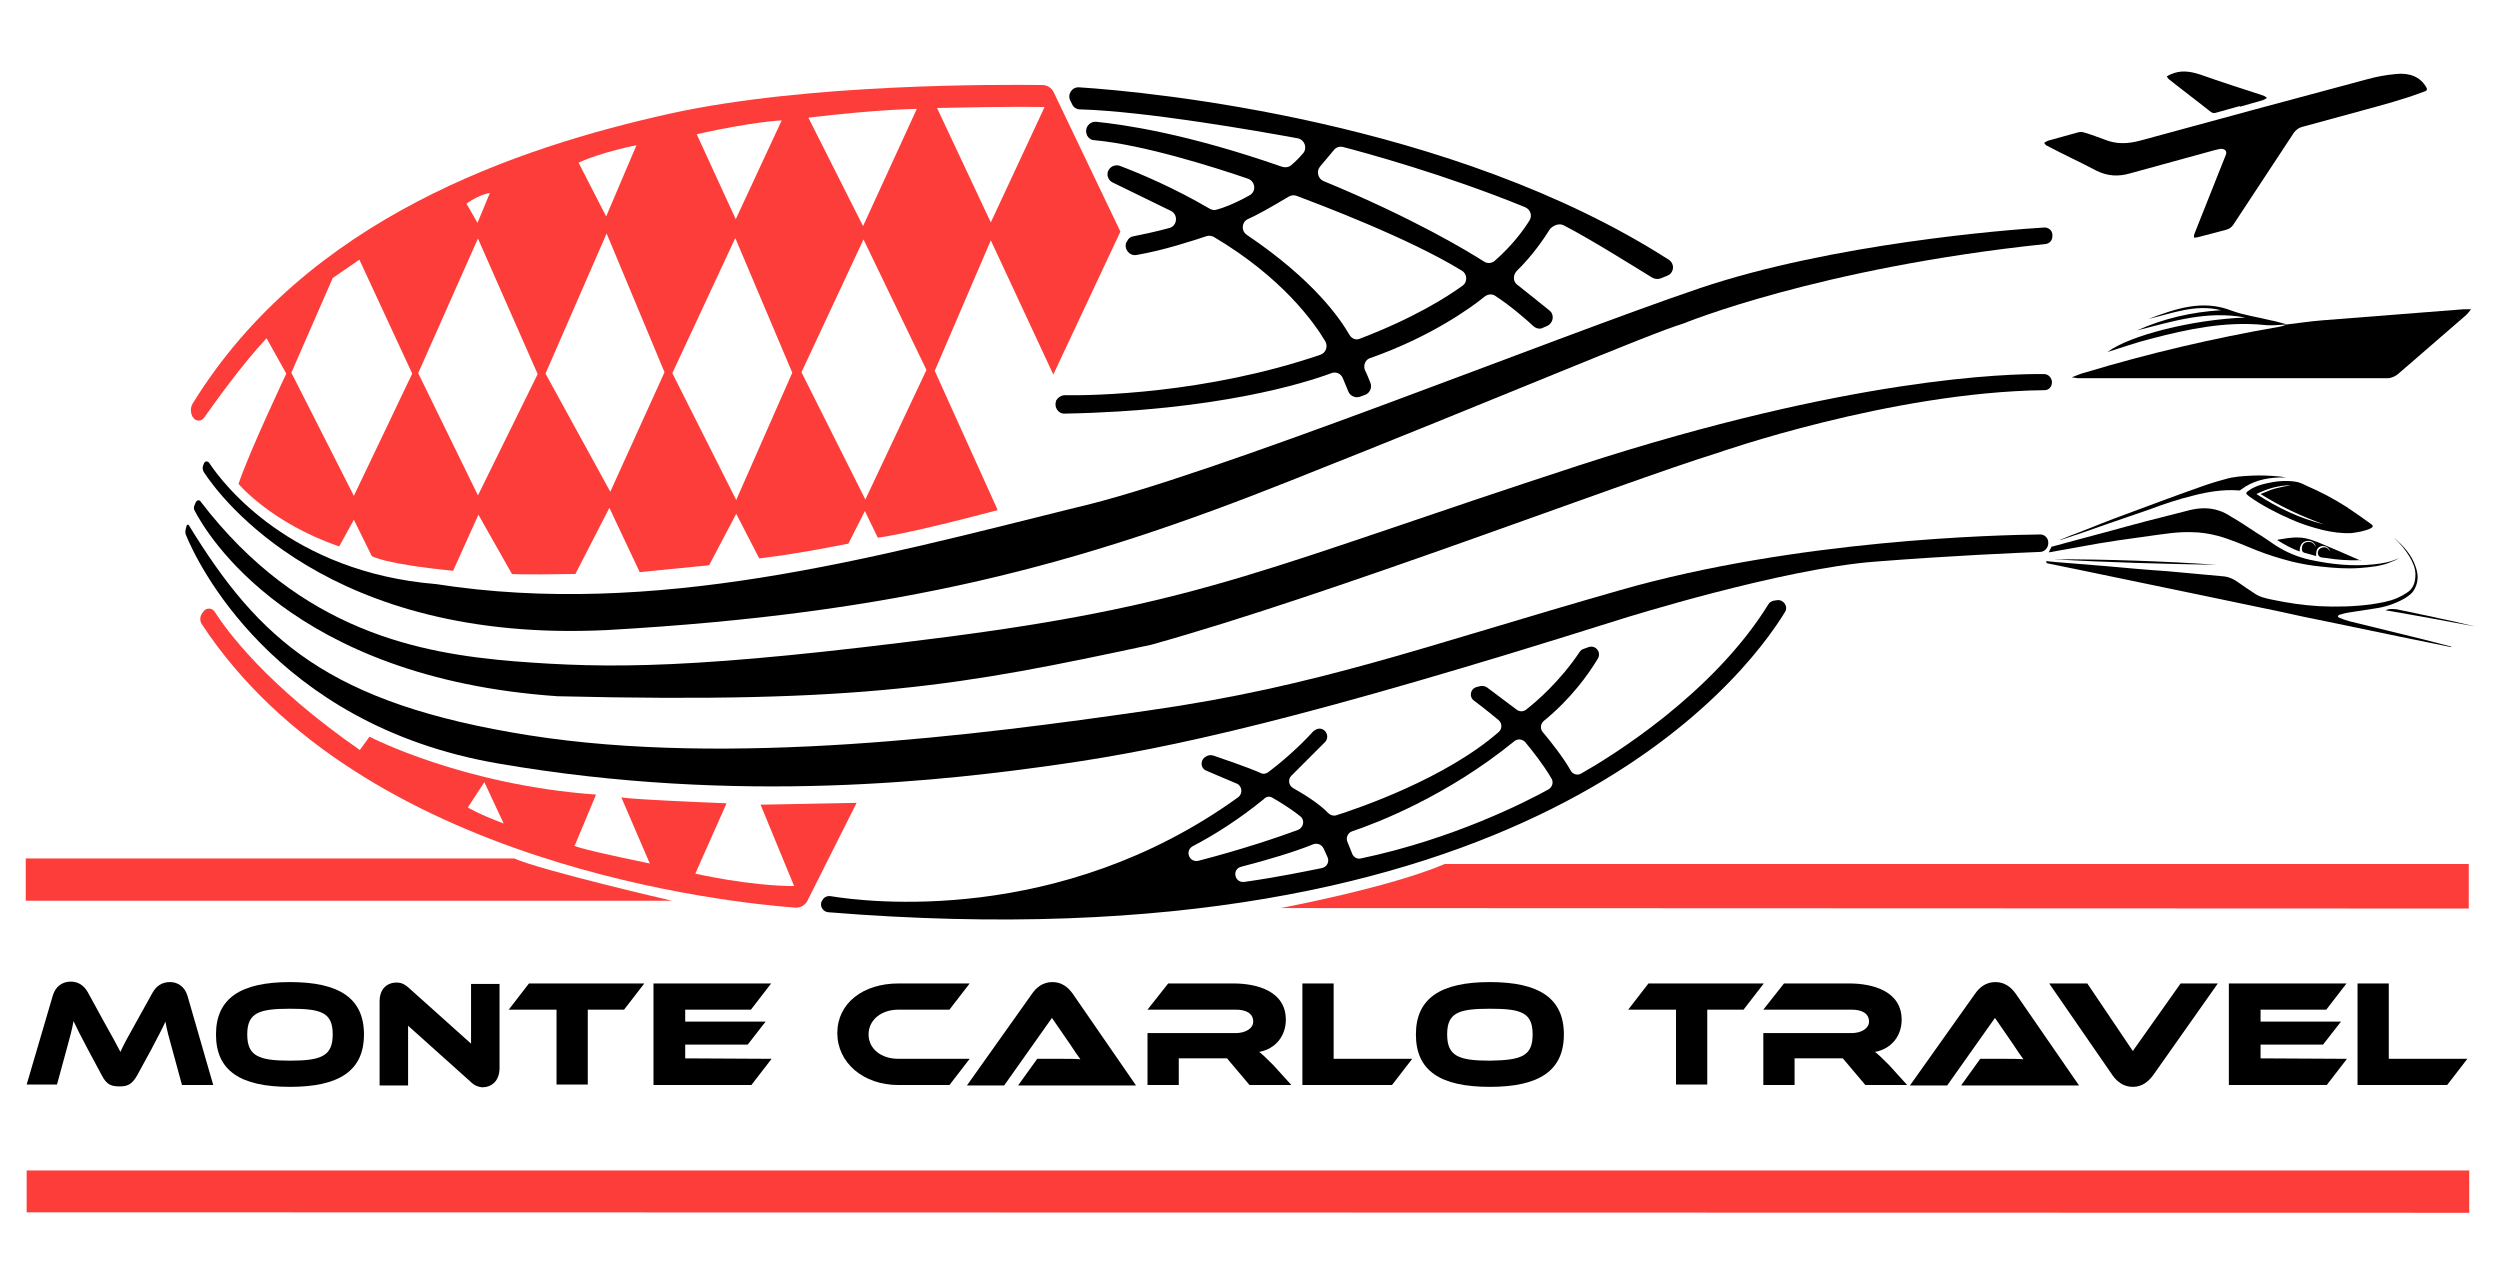
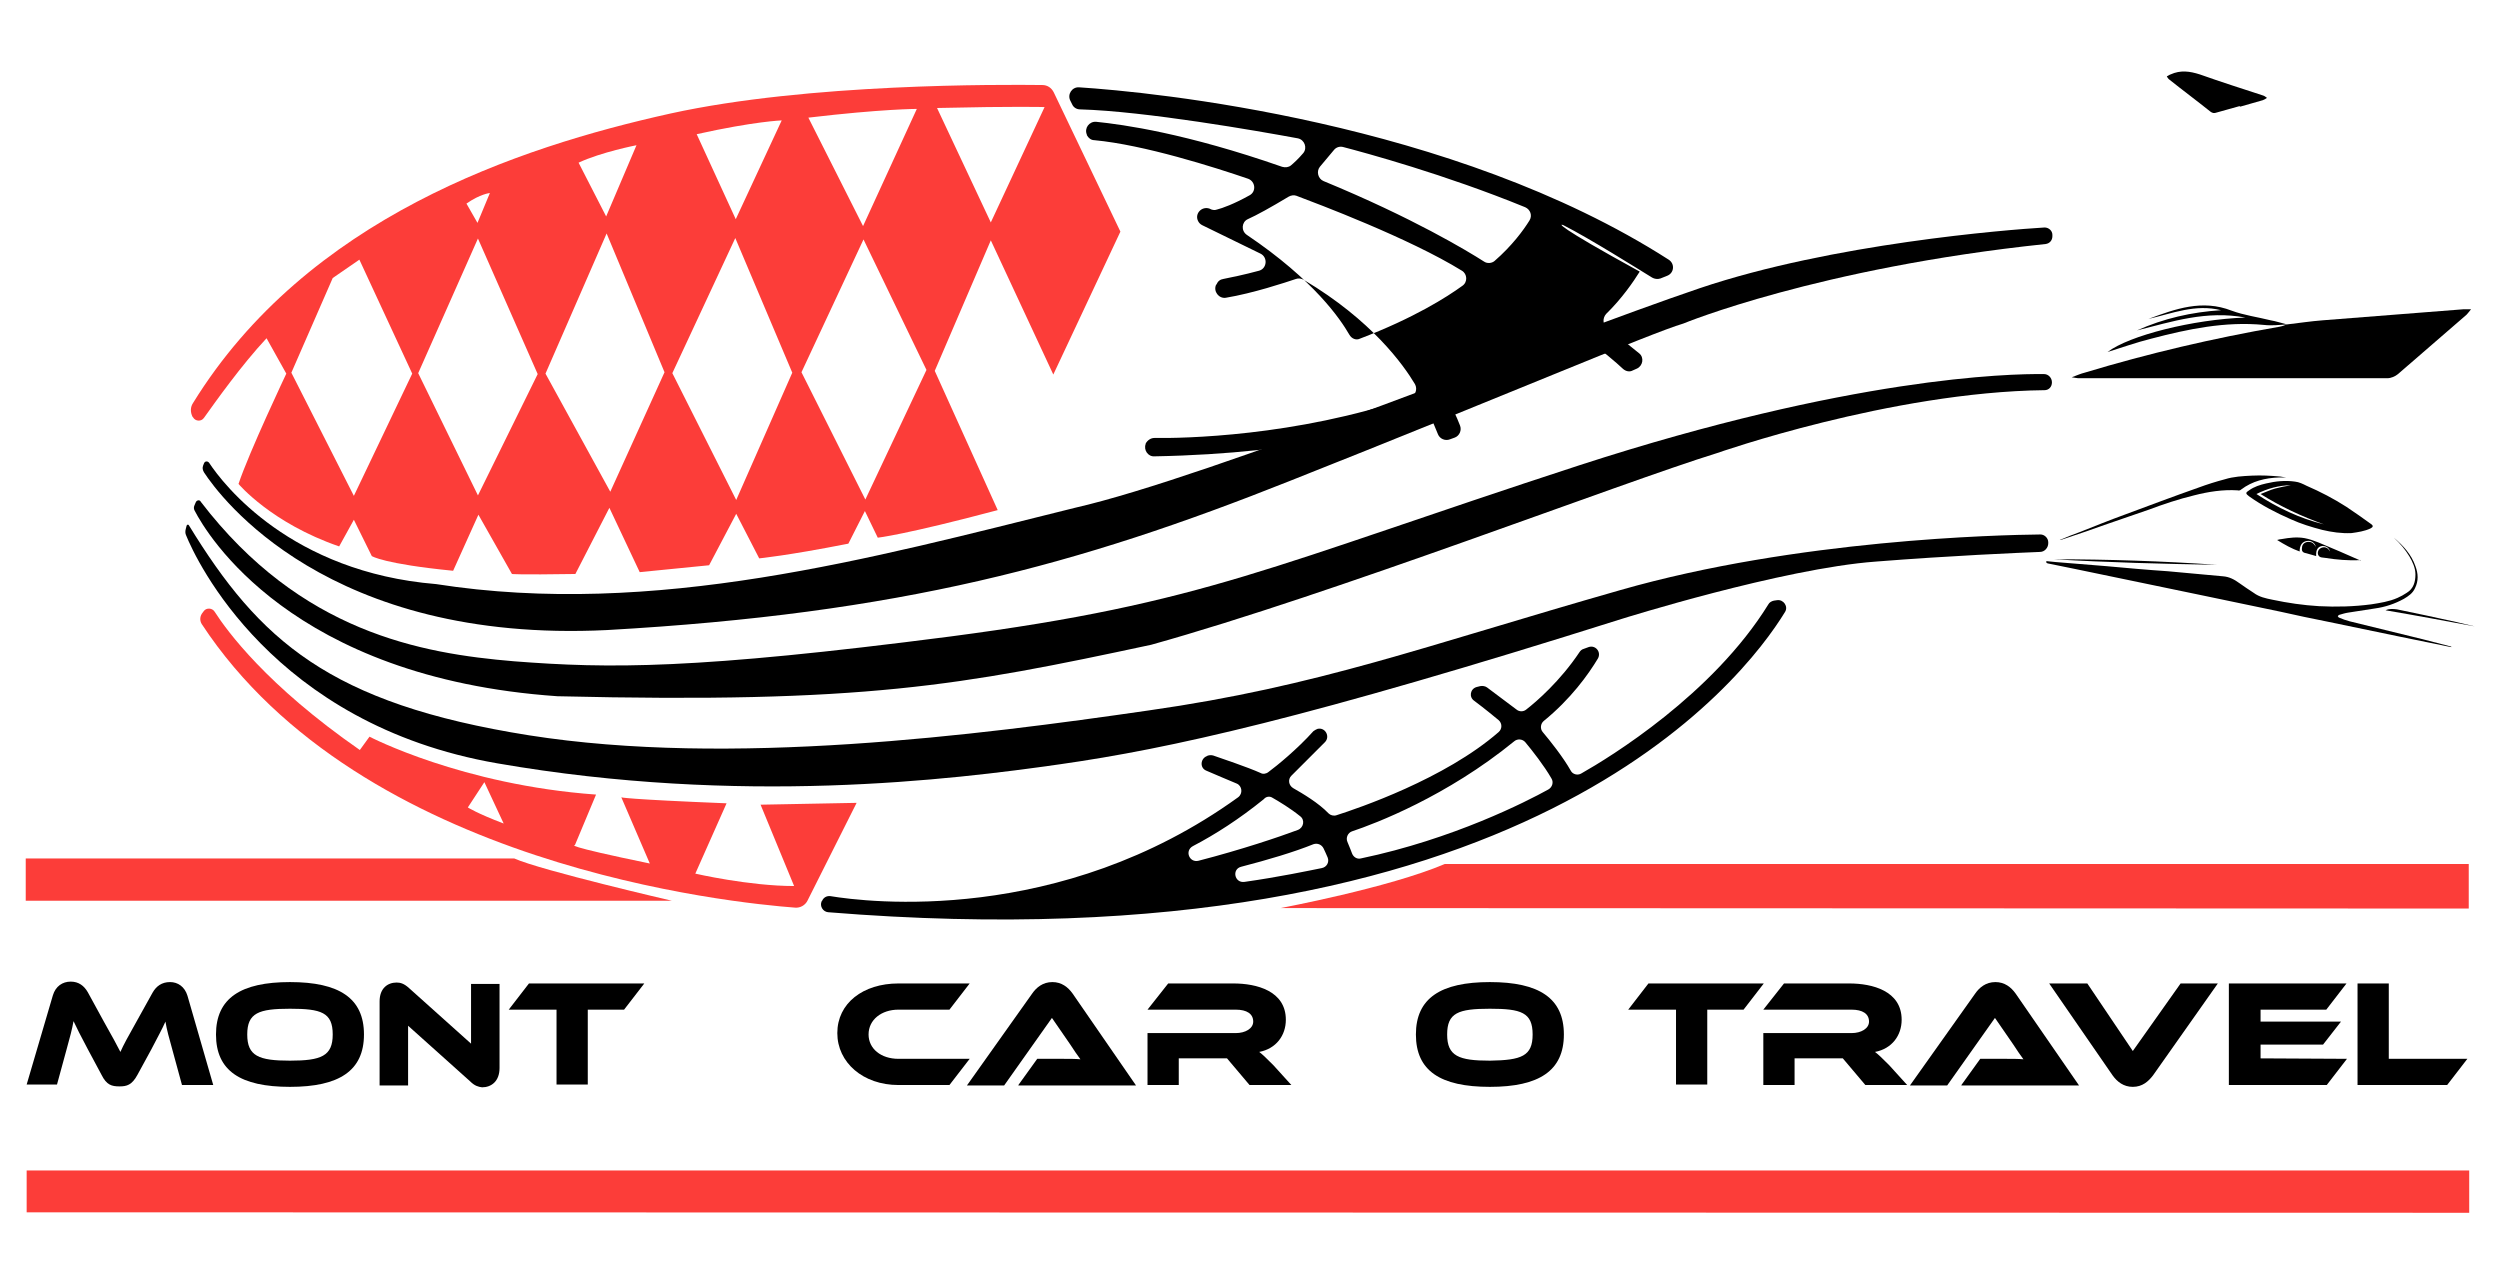
<svg xmlns="http://www.w3.org/2000/svg" version="1.1" id="NOIR" x="0px" y="0px" viewBox="0 0 544 278" style="enable-background:new 0 0 544 278;" xml:space="preserve">
  <style type="text/css">
	.st0{fill:#FC3D39;}
	.st1{fill:none;}
</style>
  <path class="st0" d="M537.2,188.1v9.6l-258.6-0.1c0,0,23.6-4.4,35.8-9.6h222.8V188.1z" />
  <path class="st1" d="M146.3,196" />
  <path class="st0" d="M5.6,186.8v9.2h140.6c0,0-28.5-6.6-34.3-9.2H5.6z" />
  <path class="st1" d="M537.2,254.7" />
  <polygon class="st0" points="537.3,263.9 537.3,254.7 5.8,254.7 5.8,263.8 " />
  <g>
    <path class="st0" d="M229.2,81.5l14.6-31.1l-14.5-30.3c-0.5-1-1.4-1.6-2.5-1.6c-9-0.1-50.9-0.4-80.9,6.2   c-33.4,7.4-79.1,22.8-103.9,63c-0.6,0.9-0.6,2-0.1,3l0.1,0.1c0.5,0.9,1.8,1,2.4,0.1c2.5-3.5,8.1-11.4,13.6-17.3l4.3,7.7   c0,0-8.1,17.1-10.4,24c0,0,7.1,8.5,21.9,13.6l3.2-5.8l3.9,7.9c0,0,2.5,1.7,17.7,3.2l5.5-12.2l7.3,12.9c0,0,1.1,0.2,13.8,0l7.4-14.4   l6.6,14c0,0,6-0.6,15.1-1.5l5.9-11.2l5,9.7c0,0,6.2-0.6,19.4-3.2l3.6-7.1l2.8,5.8c0,0,5.8-0.6,26.1-6l-13.7-30.3l12.2-28.4   L229.2,81.5z M138.5,31.6l-6.6,15.5l-6-11.7C130.8,33.1,138.5,31.6,138.5,31.6z M106.6,42l-2.7,6.5l-2.4-4.2   C104.5,42.2,106.6,42,106.6,42z M77,107.9L63.4,81.1l9-20.6l5.8-4l11.5,24.8L77,107.9z M104,107.8L91,81.2l13-29.3l13,29.5   L104,107.8z M132.8,107l-14.1-25.7L132,50.8L144.6,81L132.8,107z M199.5,23.7l-11.7,25.5l-11.9-23.6   C192,23.7,199.5,23.7,199.5,23.7z M170.1,26.2l-10,21.5l-8.5-18.5C164.2,26.4,170.1,26.2,170.1,26.2z M160.2,108.8l-13.9-27.6   L160,51.8l12.4,29.3L160.2,108.8z M188.3,108.7L174.4,81l13.5-28.9l13.7,28.4L188.3,108.7z M203.9,23.5c17.2-0.4,23.4-0.2,23.4-0.2   l-11.7,25.1L203.9,23.5z" />
  </g>
  <g>
    <path class="st0" d="M165.5,175.1l7.3,17.7c-9.8,0-21.5-2.7-21.5-2.7l6.8-15.3c-22.2-0.9-22.9-1.3-22.9-1.3l6.2,14.4   c-19.4-4-16.3-4-16.3-4l4.6-11c-29.2-2.1-49.3-12.6-49.3-12.6l-2.1,2.9c-20.3-14.1-28.9-25.9-31.6-30.1c-0.5-0.8-1.7-0.9-2.3-0.2   l-0.3,0.4c-0.6,0.7-0.7,1.7-0.2,2.5c34.7,52.8,115.9,60.7,129.1,61.7c1.1,0.1,2.2-0.5,2.7-1.5l10.7-21.3L165.5,175.1z M101.8,175.7   l3.6-5.5l4.2,9C103.8,177,101.8,175.7,101.8,175.7z" />
  </g>
  <path d="M40.6,114.4l-0.2,0.8c-0.1,0.4-0.1,0.9,0.1,1.3c2.1,5.2,18.7,41.1,67.7,49.6c53,9.2,98.7,3.6,122.5,0.2  c23.8-3.4,53.4-9.9,122.1-31.6c0,0,35-11,55.4-12.5c16.5-1.3,30.8-1.9,35.7-2.1c1,0,1.8-0.9,1.8-1.9V118c0-0.9-0.8-1.7-1.7-1.7  c-9.1,0.1-53,1.1-91.4,12.1c-43.1,12.3-65.5,20.9-102.7,26.2c-37.3,5.4-91.1,12.3-134.8,5.4c-43.5-6.9-58.7-20.7-74-45.7  C41,114.1,40.7,114.1,40.6,114.4z" />
  <path d="M42.6,109.3l-0.3,0.7c-0.2,0.4-0.1,0.9,0.1,1.2c2.5,4.8,20.9,36.3,78.9,40.3c66.7,1.6,87.7-2.3,129.2-11.2  c39.5-11,102.1-35.2,123.1-41.7c0,0,37.8-13.3,71.3-13.7c0.9,0,1.6-0.7,1.6-1.7l0,0c0-1-0.8-1.8-1.7-1.8c-7.8-0.1-42.1,0.7-101,19.8  c-67.5,22-81.4,30-137,37.3c-55.6,7.2-74.3,7-94.9,5.4c-20.4-1.7-46.5-6.4-68.2-34.7C43.5,108.7,42.8,108.8,42.6,109.3z" />
  <path d="M44.4,100.8l-0.2,0.5c-0.2,0.5-0.1,1,0.2,1.5c3.4,5.2,26.9,37.3,87.7,34.3c63.7-3.6,102.5-14.1,148.7-32.5  c46.2-18.3,78.1-32,85.5-34.2c0,0,29.3-12.1,78.8-17.3c0.9-0.1,1.5-0.8,1.5-1.7v-0.3c0-0.9-0.8-1.6-1.7-1.6  c-8.3,0.5-46.2,3.5-75,13.2c-32.5,11-106.6,41.1-136,47.8c-44.3,11-91.6,24-139,16.6c-31.6-2.6-46.3-21.7-49.4-26.4  C45.2,100.3,44.6,100.3,44.4,100.8z" />
  <g>
-     <path d="M340.2,49c5.7,2.9,16.2,9.5,19.3,11.4c0.5,0.3,1.2,0.4,1.8,0.2l1.5-0.6c1.5-0.6,1.7-2.6,0.3-3.5   C316,26.3,250.4,20,234.8,19c-1.5-0.1-2.6,1.5-1.9,2.9l0.4,0.8c0.3,0.7,1,1.1,1.7,1.1c14.2,0.4,38.7,4.7,47.4,6.3   c1.5,0.3,2.1,2.1,1.2,3.2c-1.1,1.3-2.1,2.2-2.7,2.7c-0.5,0.4-1.2,0.5-1.9,0.3c-20.9-7.3-34.6-9.2-40.5-9.8c-1.5-0.1-2.6,1.4-2,2.8   v0.1c0.3,0.6,0.9,1.1,1.6,1.1c10.8,1,26.2,5.9,33.5,8.4c1.6,0.6,1.8,2.8,0.3,3.6c-3.4,1.9-5.9,2.8-7.1,3.1   c-0.5,0.2-1.1,0.1-1.6-0.2c-7.7-4.5-15-7.6-19.5-9.3c-1.7-0.6-3.3,1.1-2.5,2.7l0,0c0.2,0.4,0.5,0.7,0.9,0.9l12.7,6.2   c1.6,0.8,1.4,3.2-0.3,3.7c-3.3,0.9-6.3,1.5-7.8,1.8c-0.7,0.1-1.2,0.5-1.5,1.2l-0.1,0.1c-0.6,1.4,0.6,3,2.1,2.8   c6-1,12.9-3.3,15.3-4.1c0.5-0.2,1.2-0.1,1.7,0.2c14.8,8.8,21.7,18.5,24.2,22.7c0.6,1.1,0.1,2.5-1.1,2.9   c-24.9,8.5-49.6,8.9-55.6,8.8c-0.8,0-1.5,0.5-1.9,1.2v0.1c-0.5,1.3,0.5,2.8,1.9,2.7c33-0.6,52.4-6.7,58-8.8c1-0.4,2.1,0.1,2.5,1.1   l1.2,2.9c0.4,1,1.6,1.5,2.6,1.1l1.1-0.4c1-0.4,1.5-1.6,1.1-2.6s-0.8-2-1.2-2.8c-0.4-1,0.1-2.3,1.2-2.6c13.1-4.6,22-11,24.9-13.4   c0.7-0.5,1.6-0.6,2.3-0.1c3.5,2.3,6.8,5.2,8.3,6.6c0.6,0.5,1.4,0.7,2.1,0.3l0.9-0.4c1.3-0.6,1.6-2.4,0.5-3.3   c-2.2-1.8-5.1-4.1-7-5.6c-1-0.7-1-2.1-0.2-3c3.4-3.3,6-7.1,7.3-9.2C338.2,48.9,339.3,48.6,340.2,49z M293.6,72.8   c-1.9-3.3-7.6-11.8-22.3-21.7c-1.3-0.9-1.1-2.8,0.2-3.4c2-0.9,4.9-2.5,8.9-4.9c0.5-0.3,1.2-0.4,1.7-0.2c4.5,1.7,24.5,9.2,36,16.3   c1.2,0.7,1.3,2.5,0.1,3.3c-3.3,2.4-10.5,7-22.3,11.5C295.1,74.1,294.1,73.7,293.6,72.8z M322.9,56.9c-3.6-2.3-15.5-9.5-34.9-17.5   c-1.2-0.5-1.6-2.1-0.8-3.1l3.1-3.7c0.5-0.6,1.3-0.8,2-0.6c4.6,1.2,22,5.9,39.6,13.1c1.1,0.5,1.6,1.8,0.9,2.9   c-1.3,2.1-3.8,5.5-7.6,8.8C324.6,57.3,323.6,57.4,322.9,56.9z" />
+     <path d="M340.2,49c5.7,2.9,16.2,9.5,19.3,11.4c0.5,0.3,1.2,0.4,1.8,0.2l1.5-0.6c1.5-0.6,1.7-2.6,0.3-3.5   C316,26.3,250.4,20,234.8,19c-1.5-0.1-2.6,1.5-1.9,2.9l0.4,0.8c0.3,0.7,1,1.1,1.7,1.1c14.2,0.4,38.7,4.7,47.4,6.3   c1.5,0.3,2.1,2.1,1.2,3.2c-1.1,1.3-2.1,2.2-2.7,2.7c-0.5,0.4-1.2,0.5-1.9,0.3c-20.9-7.3-34.6-9.2-40.5-9.8c-1.5-0.1-2.6,1.4-2,2.8   v0.1c0.3,0.6,0.9,1.1,1.6,1.1c10.8,1,26.2,5.9,33.5,8.4c1.6,0.6,1.8,2.8,0.3,3.6c-3.4,1.9-5.9,2.8-7.1,3.1   c-0.5,0.2-1.1,0.1-1.6-0.2c-1.7-0.6-3.3,1.1-2.5,2.7l0,0c0.2,0.4,0.5,0.7,0.9,0.9l12.7,6.2   c1.6,0.8,1.4,3.2-0.3,3.7c-3.3,0.9-6.3,1.5-7.8,1.8c-0.7,0.1-1.2,0.5-1.5,1.2l-0.1,0.1c-0.6,1.4,0.6,3,2.1,2.8   c6-1,12.9-3.3,15.3-4.1c0.5-0.2,1.2-0.1,1.7,0.2c14.8,8.8,21.7,18.5,24.2,22.7c0.6,1.1,0.1,2.5-1.1,2.9   c-24.9,8.5-49.6,8.9-55.6,8.8c-0.8,0-1.5,0.5-1.9,1.2v0.1c-0.5,1.3,0.5,2.8,1.9,2.7c33-0.6,52.4-6.7,58-8.8c1-0.4,2.1,0.1,2.5,1.1   l1.2,2.9c0.4,1,1.6,1.5,2.6,1.1l1.1-0.4c1-0.4,1.5-1.6,1.1-2.6s-0.8-2-1.2-2.8c-0.4-1,0.1-2.3,1.2-2.6c13.1-4.6,22-11,24.9-13.4   c0.7-0.5,1.6-0.6,2.3-0.1c3.5,2.3,6.8,5.2,8.3,6.6c0.6,0.5,1.4,0.7,2.1,0.3l0.9-0.4c1.3-0.6,1.6-2.4,0.5-3.3   c-2.2-1.8-5.1-4.1-7-5.6c-1-0.7-1-2.1-0.2-3c3.4-3.3,6-7.1,7.3-9.2C338.2,48.9,339.3,48.6,340.2,49z M293.6,72.8   c-1.9-3.3-7.6-11.8-22.3-21.7c-1.3-0.9-1.1-2.8,0.2-3.4c2-0.9,4.9-2.5,8.9-4.9c0.5-0.3,1.2-0.4,1.7-0.2c4.5,1.7,24.5,9.2,36,16.3   c1.2,0.7,1.3,2.5,0.1,3.3c-3.3,2.4-10.5,7-22.3,11.5C295.1,74.1,294.1,73.7,293.6,72.8z M322.9,56.9c-3.6-2.3-15.5-9.5-34.9-17.5   c-1.2-0.5-1.6-2.1-0.8-3.1l3.1-3.7c0.5-0.6,1.3-0.8,2-0.6c4.6,1.2,22,5.9,39.6,13.1c1.1,0.5,1.6,1.8,0.9,2.9   c-1.3,2.1-3.8,5.5-7.6,8.8C324.6,57.3,323.6,57.4,322.9,56.9z" />
  </g>
  <g>
    <path d="M384.8,131.5c-12.1,19.6-34.5,33.3-40.7,36.8c-0.8,0.5-1.9,0.2-2.3-0.6c-1.7-3-4.5-6.5-6.1-8.4c-0.6-0.7-0.5-1.8,0.2-2.4   c5.9-4.8,9.7-10.1,11.8-13.6c0.8-1.4-0.5-3-2-2.5l-1.1,0.4c-0.4,0.1-0.7,0.4-0.9,0.7c-4.2,6.3-9.4,10.8-11.6,12.5   c-0.6,0.5-1.5,0.5-2.1,0l-6.4-4.8c-0.4-0.3-1-0.4-1.5-0.3l-0.8,0.2c-1.4,0.4-1.7,2.2-0.5,3c2.4,1.8,4.2,3.3,5.3,4.2   c0.8,0.7,0.8,1.9,0,2.6c-11.7,10.2-30.6,16.6-35.3,18.1c-0.6,0.2-1.3,0-1.7-0.4c-2.2-2.3-5.6-4.3-7.7-5.5c-1-0.6-1.2-1.9-0.4-2.7   l7.3-7.3c1.2-1.2,0.1-3.3-1.6-2.9l0,0c-0.3,0.1-0.6,0.3-0.9,0.5c-3.5,3.9-7.9,7.5-9.8,8.9c-0.5,0.4-1.2,0.5-1.7,0.2   c-2.9-1.3-8.6-3.2-10.3-3.8c-0.4-0.1-0.7-0.1-1.1,0c-0.1,0-0.1,0-0.2,0.1c-1.5,0.5-1.7,2.6-0.2,3.2c2.3,1,4.7,2,6.6,2.8   c1.2,0.5,1.4,2.2,0.3,3c-38.8,28-80.9,22.8-88.7,21.5c-0.8-0.1-1.5,0.3-1.8,1l-0.1,0.1c-0.5,1.1,0.3,2.3,1.4,2.4   c151.4,12.3,199.2-50.6,208.2-65.3c0.8-1.2-0.3-2.8-1.7-2.6l-0.7,0.1C385.5,130.8,385,131.1,384.8,131.5z M276.9,173.6   c1.4,0.8,3.9,2.3,6,4c1.1,0.8,0.8,2.5-0.5,3c-4,1.5-12.3,4.3-21.6,6.7c-2,0.5-3.1-2.2-1.2-3.2c4.8-2.5,10.1-5.9,15.4-10.2   C275.5,173.3,276.3,173.2,276.9,173.6z M270.1,188.6c5.8-1.5,11.5-3.2,15.7-4.9c0.9-0.3,1.8,0.1,2.2,0.9c0.3,0.6,0.6,1.3,0.9,2   c0.4,1-0.2,2.1-1.3,2.3c-3,0.6-9.1,1.9-16.8,3C268.6,192.2,268,189.1,270.1,188.6z M294.2,185.7c-0.2-0.5-0.4-1.1-1-2.5   c-0.4-0.9,0.1-2,1-2.3c5.1-1.7,20.6-7.6,35.3-19.6c0.7-0.6,1.8-0.5,2.4,0.2c1.5,1.8,4.1,5.1,5.7,7.9c0.5,0.8,0.2,1.9-0.7,2.4   c-4.7,2.6-20.7,10.8-40.8,15C295.3,187,294.5,186.5,294.2,185.7z" />
  </g>
  <g>
    <path d="M22.6,222.3c1.9,3.4,2.8,5,3.6,6.6c0.7-1.6,1.6-3.2,3.5-6.6l3.5-6.3c0.8-1.4,2-2.3,3.8-2.3c1.7,0,3.2,1,3.8,3l5.6,19.4   h-6.8l-2.1-7.7c-0.7-2.5-1.2-4.3-1.5-6.1c-0.7,1.6-1.6,3.2-3.1,6.1l-3,5.5c-1.2,2.2-2.3,2.5-3.9,2.5c-1.7,0-2.8-0.3-3.9-2.5l-3-5.6   c-1.6-3-2.4-4.6-3.1-6.1c-0.3,1.7-0.8,3.6-1.5,6.1l-2.1,7.7H5.8l5.7-19.4c0.6-2,2.1-3,3.9-3c1.7,0,2.9,0.9,3.7,2.3L22.6,222.3z" />
    <path d="M79.2,225.1c0,7.9-5.4,11.4-16.1,11.4c-10.8,0-16.1-3.5-16.1-11.4s5.4-11.4,16.1-11.4C73.8,213.7,79.2,217.2,79.2,225.1z    M72.4,225.1c0-4.8-2.5-5.6-9.3-5.6s-9.3,0.9-9.3,5.6s2.5,5.7,9.3,5.7S72.4,229.8,72.4,225.1z" />
    <path d="M102.3,235.3l-13.5-12.1v13h-6.2v-18.3c0-2.9,1.8-4.1,3.7-4.1c0.8,0,1.6,0.2,2.7,1.2l13.5,12.1v-13h6.2v18.3   c0,2.9-1.8,4.2-3.8,4.2C104.1,236.5,103.3,236.3,102.3,235.3z" />
    <path d="M140.2,214l-4.4,5.7h-7.9V236h-6.8v-16.3h-10.4l4.4-5.7H140.2z" />
-     <path d="M167.9,230.4l-4.4,5.7h-21.3V214h25.6l-4.4,5.7h-14.3v2.6h17.5l-3.9,5h-13.6v3L167.9,230.4L167.9,230.4z" />
    <path d="M211,230.4l-4.4,5.7h-11.1c-7.7,0-13.3-4.9-13.3-11.3c0-6.5,5.6-10.8,13.3-10.8H211l-4.4,5.7h-11.1c-3.7,0-6.5,2.2-6.5,5.4   c0,3.1,2.7,5.3,6.5,5.3L211,230.4L211,230.4z" />
    <path d="M221.6,236.1l4.1-5.7h5.5c1.3,0,2.9,0,3.9,0.1c-0.6-0.8-1.5-2.1-2.2-3.2l-4-5.8l-10.4,14.7h-8.1l14.2-20   c0.9-1.3,2.3-2.5,4.4-2.5c2,0,3.4,1.1,4.4,2.5l13.8,20h-25.6V236.1z" />
    <path d="M281,236.1h-9.1l-4.9-5.8h-10.5v5.8h-6.8v-11.3h19.2c2.1,0,3.8-1,3.8-2.5c0-1.7-1.4-2.6-3.8-2.6h-19.2l4.5-5.7h14.2   c5,0,11.4,1.6,11.4,7.9c0,3.4-2.1,6.3-5.8,7c0.8,0.6,1.6,1.4,3.1,2.9L281,236.1z" />
-     <path d="M307.3,230.4l-4.4,5.7h-19.5V214h6.8v16.4H307.3z" />
    <path d="M340.3,225.1c0,7.9-5.4,11.4-16.1,11.4c-10.8,0-16.1-3.5-16.1-11.4s5.4-11.4,16.1-11.4   C334.9,213.7,340.3,217.2,340.3,225.1z M333.5,225.1c0-4.8-2.5-5.6-9.3-5.6c-6.9,0-9.3,0.9-9.3,5.6s2.5,5.7,9.3,5.7   C331.1,230.7,333.5,229.8,333.5,225.1z" />
    <path d="M383.8,214l-4.4,5.7h-7.9V236h-6.8v-16.3h-10.4l4.4-5.7H383.8z" />
    <path d="M415,236.1h-9.1l-4.9-5.8h-10.5v5.8h-6.8v-11.3h19.2c2.1,0,3.8-1,3.8-2.5c0-1.7-1.4-2.6-3.8-2.6h-19.2l4.5-5.7h14.2   c5,0,11.4,1.6,11.4,7.9c0,3.4-2.1,6.3-5.8,7c0.8,0.6,1.6,1.4,3.1,2.9L415,236.1z" />
    <path d="M426.8,236.1l4.1-5.7h5.5c1.3,0,2.9,0,3.9,0.1c-0.6-0.8-1.5-2.1-2.2-3.2l-4-5.8l-10.4,14.7h-8.1l14.2-20   c0.9-1.3,2.3-2.5,4.4-2.5c2,0,3.4,1.1,4.4,2.5l13.8,20h-25.6V236.1z" />
    <path d="M454.2,214l9.9,14.7l10.4-14.7h8.1l-14.1,20c-1,1.3-2.3,2.5-4.4,2.5c-2,0-3.4-1.1-4.4-2.5l-13.8-20H454.2z" />
    <path d="M510.7,230.4l-4.4,5.7H485V214h25.6l-4.4,5.7h-14.3v2.6h17.5l-3.9,5h-13.6v3L510.7,230.4L510.7,230.4z" />
    <path d="M536.9,230.4l-4.4,5.7H513V214h6.8v16.4H536.9z" />
  </g>
  <g>
    <path d="M520.9,117c2,1.7,3.8,3.6,4.7,6.2c0.6,1.6,0.7,3.2-0.1,4.8c-0.5,1.1-1.4,1.7-2.4,2.3c-2,1.1-4.1,1.8-6.3,2.1   c-1.9,0.3-3.9,0.6-5.8,0.9c-0.7,0.1-1.3,0.3-2,0.5c-0.1,0-0.2,0.2-0.3,0.3c0.1,0.1,0.2,0.3,0.3,0.3c0.7,0.3,1.5,0.6,2.3,0.8   c5.3,1.3,10.6,2.6,15.9,3.9c1.9,0.5,3.9,1,5.8,1.5c0.2,0,0.3,0.1,0.5,0.2c-0.2,0-0.4,0-0.7-0.1c-3.4-0.7-6.9-1.4-10.3-2.1   c-5.3-1.1-10.6-2.2-15.9-3.3c-3.5-0.7-6.9-1.4-10.4-2.2c-5.3-1.1-10.5-2.2-15.8-3.3c-4.3-0.9-8.6-1.8-13-2.7   c-5.3-1.1-10.6-2.2-15.9-3.3c-2-0.4-3.9-0.8-5.9-1.2c-0.3-0.1-0.4-0.2-0.3-0.5c0.7,0.1,1.3,0.1,2,0.2c3.7,0.3,7.4,0.6,11.1,0.9   c4.4,0.4,8.8,0.8,13.3,1.1c4,0.4,8,0.7,12,1.1c1.4,0.1,2.5,0.7,3.6,1.5c1,0.7,2,1.4,3.1,2.1c1.2,0.9,2.6,1.2,4.1,1.5   c3.3,0.7,6.7,1.2,10.1,1.4c3.8,0.2,7.6,0.1,11.4-0.4c1.9-0.3,3.9-0.6,5.7-1.4c0.7-0.3,1.4-0.7,2-1.1c1.5-0.9,1.9-2.4,1.9-4   c0-1.4-0.6-2.7-1.3-3.9c-0.9-1.5-2-2.8-3.3-4C521,117.1,521,117.1,520.9,117z" />
-     <path d="M522.1,121.4c-0.5,0.3-1,0.6-1.6,0.8c-2.2,1-4.6,1.2-7,1.4c-2.8,0.2-5.6,0-8.3-0.3c-2.2-0.2-4.4-0.6-6.5-1.1   c-2.7-0.7-5.3-1.5-7.8-2.5c-2.7-1.1-5.4-2.3-8.3-3.1c-1.9-0.5-3.9-0.8-5.8-0.8c-3-0.1-5.9,0.4-8.9,0.8c-2.4,0.3-4.7,0.7-7.1,1   c-2.8,0.4-5.6,0.9-8.3,1.4c-2.2,0.4-4.4,0.8-6.7,1.2c0.2-0.4,0.4-0.8,0.6-1.2c0-0.1,0.2-0.1,0.3-0.1c3.8-1,7.6-2.1,11.5-3.1   c2.8-0.8,5.6-1.5,8.5-2.3c3.3-0.8,6.5-1.7,9.8-2.5c2.1-0.5,4.2-0.6,6.3,0.1c1,0.3,1.9,0.8,2.8,1.4c1.8,1,3.5,2.2,5.2,3.3   c1.5,0.9,2.9,1.9,4.4,2.9c2.3,1.5,4.8,2.5,7.4,3.1c4.6,1,9.3,1.5,14,1C518.4,122.6,520.3,122.3,522.1,121.4   C522,121.3,522,121.3,522.1,121.4C522.1,121.3,522.1,121.4,522.1,121.4z" />
    <path d="M511.7,116c-2.2,0.1-4.3-0.2-6.4-0.7c-2.3-0.6-4.6-1.3-6.8-2.3c-3.2-1.4-6.3-3-9.1-5c-0.8-0.6-0.8-0.8,0-1.3   c1.1-0.8,2.4-1.2,3.7-1.5c2.1-0.5,4.2-0.7,6.3-0.4c0.9,0.1,1.7,0.5,2.5,0.9c3,1.3,5.9,2.8,8.7,4.6c1.8,1.2,3.5,2.4,5.3,3.7   c0.6,0.4,0.5,0.7-0.1,1C514.5,115.6,513.1,115.8,511.7,116z M505.7,114.1c-4.8-1.7-9.5-3.9-13.8-6.6c1.1-0.4,2.1-0.9,3.2-1.2   c1.1-0.3,2.2-0.5,3.4-0.7c-2.6,0-5.1,0.7-7.5,1.9C495.6,110.5,500.4,112.8,505.7,114.1z" />
    <path d="M448.2,117.5c1.4-0.6,2.9-1.2,4.3-1.7c3.3-1.3,6.5-2.6,9.8-3.8c5.4-2,10.7-4,16.1-5.9c1.9-0.7,3.8-1.3,5.7-1.8   c1.9-0.6,3.9-0.7,5.9-0.8c2.1-0.1,4.1,0,6.2,0.2c0.4,0.1,0.8,0.1,1.3,0.2c-0.5,0-1.1,0-1.6,0c-3,0.1-5.8,0.8-8.2,2.6   c-0.2,0.2-0.5,0.3-0.8,0.2c-3.2-0.2-6.4,0.3-9.5,1.1c-3.3,0.8-6.6,1.9-9.8,3.1c-3,1-6,2.1-9,3.1c-3.4,1.2-6.8,2.4-10.2,3.5   C448.3,117.5,448.3,117.5,448.2,117.5L448.2,117.5z" />
    <path d="M513.5,121.9c-2.5,0.1-5-0.1-7.5-0.5c-0.3,0-0.5-0.1-0.8-0.1c-0.8-0.1-1.1-1-0.6-1.7c0.6-0.7,1.7-0.7,2.2,0.1   c0.1,0.1,0.1,0.2,0.2,0.3c-0.2-0.9-1-1.2-1.6-1.2c-1,0.1-1.5,0.8-1.4,2.2c-0.7-0.2-1.4-0.4-2.1-0.6c-0.6-0.1-1.1-0.3-1-1.1   c0-0.6,0.3-1.1,0.9-1.3c0.5-0.2,1.3-0.1,1.7,0.4c0.2,0.2,0.3,0.4,0.4,0.6c-0.1-0.8-0.9-1.4-1.8-1.3c-1.1,0.1-1.7,0.9-1.7,2.3   c-1.7-0.6-3.3-1.5-4.9-2.5c0.4-0.1,0.7-0.2,1-0.2c1.7-0.3,3.3-0.5,5-0.2c1,0.2,1.9,0.5,2.9,0.9c3.1,1.3,6.2,2.6,9.3,4   C513.6,121.8,513.5,121.8,513.5,121.9z" />
    <path d="M482.4,122.9c-11.8-0.2-23.6-0.5-35.4-1.2C458.8,121.7,470.6,122.1,482.4,122.9z" />
    <path d="M519.1,132.8c0.8-0.4,1.7-0.3,2.5-0.2c4.3,0.9,8.7,1.8,13.1,2.8c1.3,0.3,2.5,0.6,3.8,0.9   C532,135.1,525.6,133.9,519.1,132.8z" />
  </g>
  <g>
-     <path d="M514.2,24c-4.4,1.2-8.8,2.4-13.2,3.6c-0.8,0.2-1.3,0.6-1.8,1.2c-4.4,6.7-8.9,13.5-13.3,20.2c-0.4,0.5-0.8,0.8-1.5,1   c-2,0.5-4,1.1-6.1,1.6c-0.3,0.1-0.6,0.1-0.9,0.1c0-0.3,0-0.5,0.1-0.8c2.2-5.5,4.4-11.1,6.6-16.6c0.1-0.2,0.2-0.5,0.3-0.8   c0.2-0.7-0.4-1.2-1.3-1.1c-0.4,0.1-0.8,0.2-1.3,0.3c-6.1,1.7-12.1,3.3-18.2,5c-2.7,0.8-5,0.6-7.3-0.5c-3.6-1.9-7.3-3.6-10.9-5.5   c-0.3-0.1-0.4-0.4-0.6-0.6c0.3-0.2,0.6-0.4,0.9-0.5c2.2-0.6,4.3-1.2,6.5-1.8c0.4-0.1,0.9-0.1,1.2,0c1.7,0.5,3.3,1.1,4.9,1.7   c2.4,0.9,4.8,0.8,7.4,0.1c16.4-4.5,32.8-8.9,49.2-13.3c2.1-0.6,4.3-1,6.5-1.2c2.9-0.3,5.2,0.6,6.5,2.8c0.4,0.6,0.2,0.9-0.6,1.1   C523.1,21.6,518.6,22.8,514.2,24z" />
    <path d="M487.3,23.1c-1.7,0.5-3.3,0.9-5,1.4c-0.5,0.2-0.9,0.1-1.3-0.2c-3-2.4-6.1-4.7-9.1-7.1c-0.2-0.2-0.3-0.4-0.4-0.6   c0.3-0.1,0.5-0.3,0.8-0.4c2.2-1,4.2-0.7,6.4,0c4.5,1.6,9.2,3.1,13.8,4.6c0.3,0.1,0.5,0.3,0.8,0.5c-0.3,0.2-0.6,0.4-0.9,0.5   c-1.6,0.5-3.3,0.9-4.9,1.4C487.3,23.1,487.3,23.1,487.3,23.1z" />
  </g>
  <g>
    <path d="M497.6,70.6c2.6-0.3,5.2-0.7,7.8-0.9c10.2-0.8,20.4-1.6,30.6-2.4c0.4,0,0.9,0,1.7,0c-0.5,0.6-0.7,0.9-1,1.2   c-5,4.3-9.9,8.6-14.9,12.9c-0.6,0.5-1.5,0.9-2.3,0.9c-22.4,0-44.8,0-67.3,0c-0.3,0-0.5-0.1-1.4-0.2c1.3-0.5,2-0.8,2.8-1   c13.9-4.2,28-7.5,42.4-10C496.6,71,497.1,70.8,497.6,70.6L497.6,70.6z" />
    <path d="M497.7,70.6c-1.7,0.1-3.4,0.3-5.1,0.1c-8.4-0.8-16.5,0.9-24.5,3c-3.2,0.8-6.3,1.9-9.5,2.9c4.7-3.6,18.6-7.1,30-7.5   c-8.5-1.6-16,0.9-23.6,2.8c5.8-2.6,11.9-4,18.3-4.4c-5.6-1.4-10.6,0.7-15.8,1.9c5.9-2.2,11.7-4.3,18.1-1.8c2.7,1,5.7,1.4,8.5,2.1   C495.3,69.9,496.4,70.3,497.7,70.6C497.6,70.6,497.7,70.6,497.7,70.6z" />
  </g>
</svg>